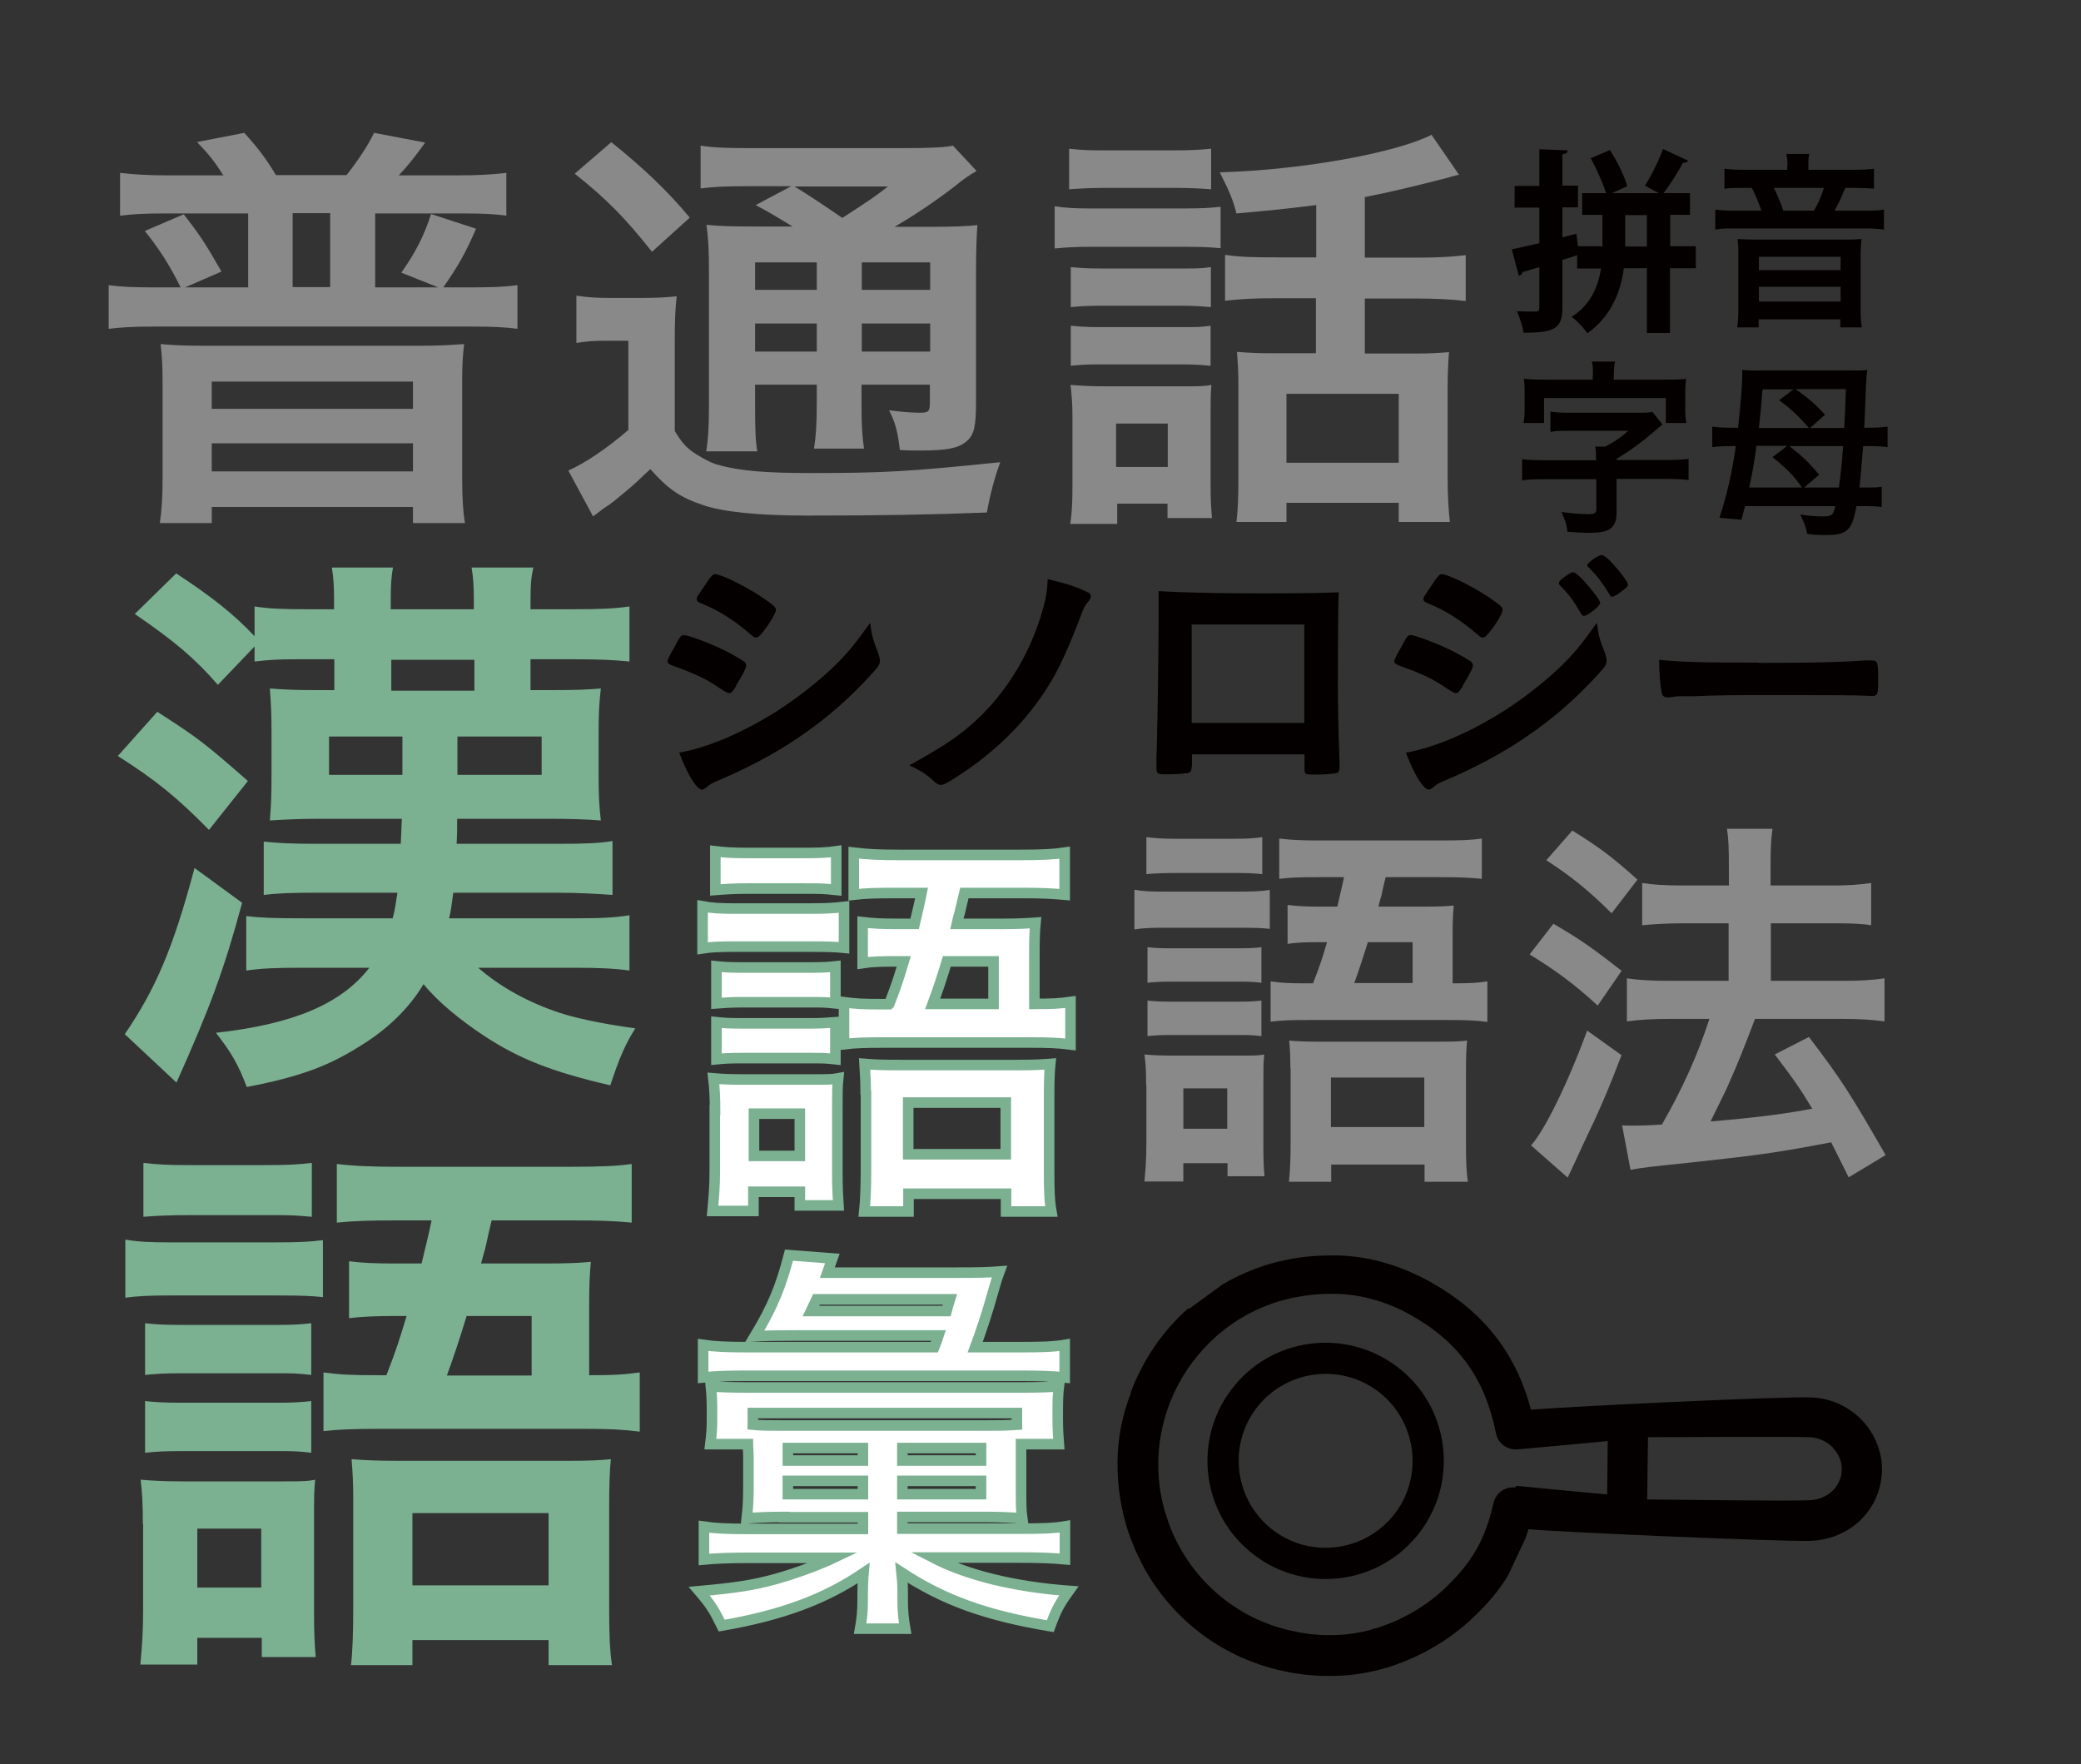
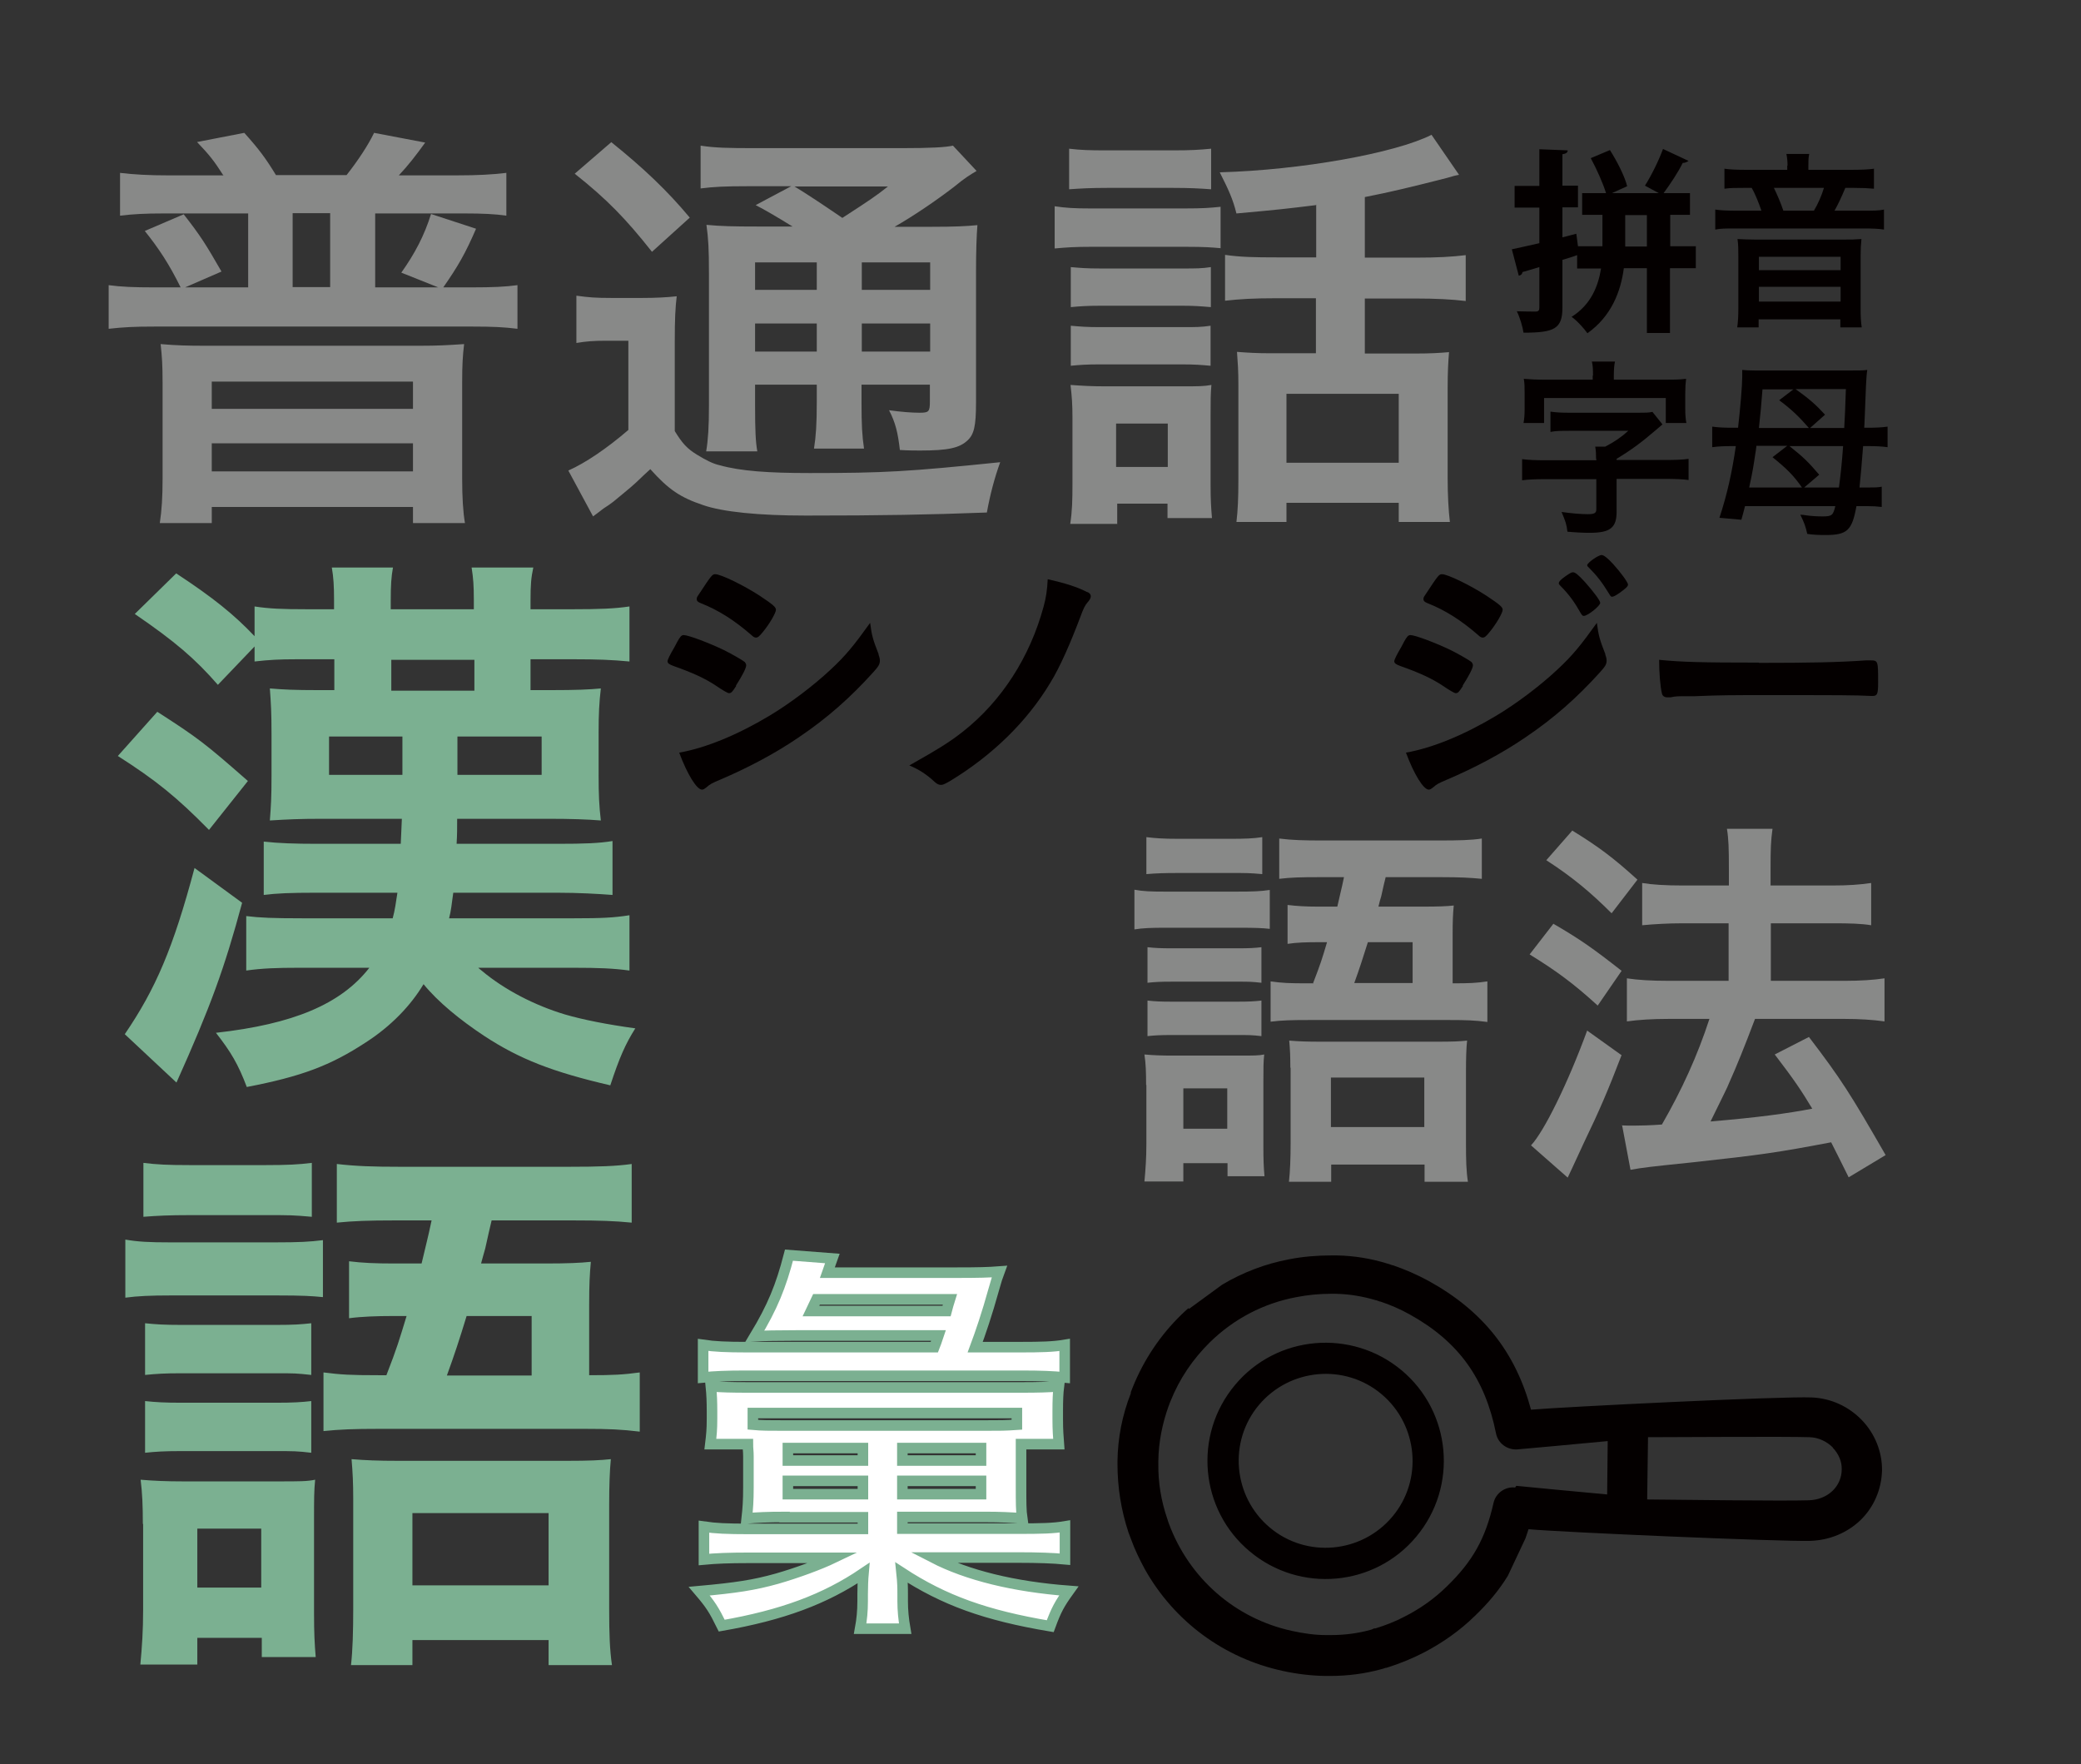
<svg xmlns="http://www.w3.org/2000/svg" id="uuid-f607055b-1e7e-40da-a63c-1250d3fa71b4" data-name="レイヤー 2" width="74.88" height="63.48" viewBox="0 0 74.88 63.48">
  <rect x="0" y="0" width="74.88" height="63.48" fill="#333333" stroke="none" />
  <defs>
    <style>
      .uuid-618dd2e1-0ea5-4201-9f88-29635b90bec3 {
        fill: none;
      }

      .uuid-618dd2e1-0ea5-4201-9f88-29635b90bec3, .uuid-27132ab3-1133-4d52-a3f5-637eff346f3c, .uuid-1173f42f-2081-4ca2-ad3b-d97c73e388d6, .uuid-1e30f823-5626-48a5-a230-400fae9345a2 {
        stroke-width: 0px;
      }

      .uuid-e108eb07-7161-4a83-9d66-8f16cc69449a {
        fill: #fff;
        stroke: #7bb091;
        stroke-miterlimit: 10;
        stroke-width: .38px;
      }

      .uuid-27132ab3-1133-4d52-a3f5-637eff346f3c {
        fill: #7bb091;
      }

      .uuid-1173f42f-2081-4ca2-ad3b-d97c73e388d6 {
        fill: #888988;
      }

      .uuid-1e30f823-5626-48a5-a230-400fae9345a2 {
        fill: #040000;
      }
    </style>
  </defs>
  <g id="uuid-ae33d825-e4e8-45a5-abbb-b2e0037ae40d" data-name="&amp;lt;レイヤー&amp;gt;">
    <g>
      <g>
        <path class="uuid-1173f42f-2081-4ca2-ad3b-d97c73e388d6" d="m8.03,6.3c-.32-.5-.48-.71-.94-1.19l1.7-.33c.54.6.78.93,1.14,1.52h2.54c.41-.52.78-1.08.99-1.52l1.84.35c-.34.47-.61.82-.95,1.18h2.08c.77,0,1.29-.03,1.79-.09v1.54c-.41-.06-.87-.08-1.5-.08h-3.22v2.66h2.27l-1.33-.53c.49-.69.83-1.34,1.07-2.11l1.62.53c-.39.9-.65,1.35-1.18,2.11h1.02c.75,0,1.21-.02,1.65-.08v1.57c-.49-.06-.87-.08-1.65-.08H5.56c-.73,0-1.11.02-1.65.08v-1.57c.44.06.9.08,1.65.08h.94c-.41-.83-.77-1.38-1.29-2.03l1.4-.6c.6.77.78,1.05,1.36,2.06l-1.31.57h2.27v-2.66h-3.08c-.61,0-1.04.02-1.53.08v-1.54c.51.06,1.02.09,1.77.09h1.96Zm-2.18,7.45c0-.61-.02-.91-.07-1.37.56.05,1.02.06,1.55.06h7.8c.63,0,.97-.02,1.57-.06-.05.42-.07.74-.07,1.37v3.47c0,.66.03,1.18.1,1.6h-1.87v-.58h-7.24v.58h-1.87c.07-.46.1-.94.1-1.59v-3.49Zm1.77.96h7.24v-.98h-7.24v.98Zm0,2.25h7.24v-1.01h-7.24v1.01Zm4.26-6.63v-2.66h-1.35v2.66h1.35Z" />
        <path class="uuid-1173f42f-2081-4ca2-ad3b-d97c73e388d6" d="m20.75,10.64c.43.06.68.08,1.24.08h1.12c.48,0,.87-.02,1.24-.06-.05.42-.07.82-.07,1.63v3.22c.27.44.44.63.8.85.31.19.58.33.82.38.75.21,1.75.28,3.24.28,2.67,0,3.54-.05,6.85-.39-.2.55-.36,1.15-.48,1.81-2.11.08-3.8.11-6.51.11-1.69,0-3-.13-3.71-.38-.8-.27-1.23-.55-1.89-1.29l-.26.24c-.37.36-.44.41-1.07.93q-.14.11-.36.25c-.12.09-.2.16-.37.28l-.89-1.65c.61-.27,1.38-.79,2.16-1.46v-3.21h-.83c-.41,0-.68.02-1.04.08v-1.7Zm1.24-5.53c1.17.94,2.03,1.76,2.83,2.72l-1.36,1.23c-.94-1.19-1.63-1.9-2.78-2.81l1.31-1.13Zm6.56,3.06q-.94-.58-1.36-.79l1.28-.68h-1.57c-.82,0-1.21.02-1.69.08v-1.54c.51.08,1,.09,1.94.09h5.3c1.04,0,1.57-.03,1.84-.09l.85.91c-.26.16-.38.22-.82.58-.68.52-1.45,1.04-2.13,1.43h1.33c.83,0,1.24-.02,1.65-.06-.03.39-.05.9-.05,1.73v4.65c0,.85-.07,1.15-.31,1.37-.29.27-.7.36-1.7.36-.15,0-.43,0-.73-.02-.07-.6-.15-.97-.39-1.43.43.06.82.09,1.09.09.34,0,.38-.03.38-.41v-.6h-2.46v.63c0,.82.02,1.19.09,1.67h-1.8c.07-.44.1-.88.1-1.67v-.63h-2.22v.77c0,.88.02,1.29.08,1.63h-1.84c.07-.41.1-.9.1-1.63v-4.78c0-.86-.02-1.23-.09-1.74.51.05.99.06,1.82.06h1.3Zm-1.38,1.27v.99h2.22v-.99h-2.22Zm0,3.21h2.22v-1.01h-2.22v1.01Zm1.42-5.94q.58.35,1.72,1.13c.99-.64,1.21-.79,1.64-1.13h-3.36Zm2.42,3.72h2.46v-.99h-2.46v.99Zm2.46,1.21h-2.46v1.01h2.46v-1.01Z" />
        <path class="uuid-1173f42f-2081-4ca2-ad3b-d97c73e388d6" d="m37.94,7.42c.41.06.7.08,1.31.08h3.36c.68,0,.92-.02,1.31-.06v1.49c-.34-.03-.56-.05-1.24-.05h-3.42c-.58,0-.87.02-1.31.06v-1.52Zm.53-2.07c.43.05.7.06,1.36.06h2.39c.66,0,.94-.02,1.36-.06v1.46c-.41-.03-.77-.05-1.36-.05h-2.39c-.56,0-.95.02-1.36.05v-1.46Zm1.74,13.5h-1.7c.07-.46.08-.85.08-1.43v-2.39c0-.49-.02-.75-.07-1.18.43.03.75.05,1.24.05h2.74c.65,0,.8,0,1.09-.05-.03.33-.03.55-.03,1.08v2.53c0,.56.02.82.05,1.18h-1.6v-.52h-1.81v.72Zm-1.68-9.24c.36.03.54.05,1.07.05h2.93c.53,0,.71,0,1.04-.05v1.44c-.36-.03-.58-.05-1.04-.05h-2.93c-.49,0-.75.02-1.07.05v-1.44Zm0,2.11c.36.03.54.05,1.07.05h2.91c.56,0,.7,0,1.05-.05v1.44c-.34-.03-.54-.05-1.07-.05h-2.91c-.49,0-.75.02-1.05.05v-1.44Zm1.63,5.08h1.86v-1.56h-1.86v1.56Zm7.19-9.42c-1.06.13-1.31.16-2.86.3-.12-.49-.27-.83-.6-1.48,2.93-.08,6.32-.69,7.62-1.35l.99,1.44c-.17.03-.22.05-.43.11-1.21.31-2.08.52-2.96.69v2.18h1.81c.82,0,1.33-.03,1.82-.09v1.65c-.51-.06-1.06-.09-1.82-.09h-1.81v1.98h1.82c.54,0,.85-.02,1.21-.05-.03.35-.05.72-.05,1.29v3.23c0,.62.03,1.17.08,1.59h-1.84v-.69h-4.04v.69h-1.8c.05-.42.07-.83.07-1.55v-3.39c0-.52-.02-.75-.05-1.18.39.03.73.05,1.19.05h1.65v-1.98h-1.43c-.82,0-1.31.03-1.84.09v-1.65c.56.08,1.04.09,1.86.09h1.42v-1.9Zm-1.06,9.27h4.04v-2.48h-4.04v2.48Z" />
      </g>
      <g>
        <path class="uuid-1173f42f-2081-4ca2-ad3b-d97c73e388d6" d="m40.81,32.01c.32.06.59.07,1.1.07h2.6c.59,0,.84-.01,1.18-.06v1.4c-.27-.03-.52-.04-1.1-.04h-2.67c-.47,0-.8.01-1.1.06v-1.43Zm.43,7.02c0-.44-.01-.76-.06-1.09.33.03.63.04,1.05.04h2.34c.56,0,.72,0,.92-.04-.03.27-.03.47-.03,1v2.3c0,.49.01.75.04,1.08h-1.33v-.47h-1.59v.66h-1.4c.04-.43.07-.85.07-1.35v-2.12Zm.01-8.91c.33.04.6.06,1.15.06h1.87c.54,0,.82-.01,1.15-.06v1.33c-.47-.04-.52-.04-1.15-.04h-1.87c-.5,0-.79.01-1.15.04v-1.33Zm.04,3.96c.27.03.46.04.9.04h2.33c.44,0,.62-.01.87-.04v1.28c-.37-.04-.42-.04-.87-.04h-2.33c-.44,0-.62.01-.9.04v-1.28Zm0,1.92c.26.03.47.04.9.04h2.31c.44,0,.64-.01.89-.04v1.28c-.34-.04-.43-.04-.9-.04h-2.31c-.42,0-.62.01-.89.04v-1.28Zm1.29,4.61h1.58v-1.45h-1.58v1.45Zm4.67-5.24c.27-.7.32-.86.5-1.47h-.34c-.39,0-.77.01-1.08.06v-1.4c.33.04.65.06,1.1.06h.69c.11-.5.14-.57.24-1.06h-.9c-.66,0-1.02.01-1.43.06v-1.45c.47.06.9.07,1.54.07h4.21c.72,0,1.15-.01,1.54-.07v1.45c-.42-.04-.79-.06-1.45-.06h-2.01q-.06.23-.16.69c-.03.09-.06.2-.1.37h1.62c.5,0,.83-.01,1.09-.04-.03.32-.04.54-.04,1.06v1.74c.6,0,.85-.01,1.25-.07v1.46c-.45-.06-.78-.07-1.35-.07h-5.09c-.62,0-.96.01-1.36.06v-1.45c.43.06.66.07,1.36.07h.19Zm-.82,3.04c0-.4-.01-.64-.04-.97.34.03.63.04,1.16.04h4.15c.57,0,.83-.01,1.09-.04-.03.27-.04.66-.04,1.12v2.58c0,.6.01,1,.07,1.38h-1.56v-.62h-3.36v.62h-1.52c.04-.36.06-.85.06-1.39v-2.71Zm1.46,2.14h3.36v-1.78h-3.36v1.78Zm2.94-5.18v-1.47h-1.61c-.19.6-.29.92-.49,1.47h2.1Z" />
        <path class="uuid-1173f42f-2081-4ca2-ad3b-d97c73e388d6" d="m55.9,33.24c.95.55,1.43.89,2.45,1.69l-.86,1.25c-.9-.82-1.51-1.26-2.45-1.84l.86-1.11Zm2.45,4.72c-.49,1.28-.8,2-1.35,3.14q-.23.49-.43.93-.1.21-.16.34l-1.32-1.16c.47-.5,1.32-2.22,2.02-4.13l1.23.88Zm-1.78-8.08c.96.59,1.49.99,2.35,1.77l-.93,1.21c-.75-.75-1.42-1.31-2.35-1.91l.93-1.06Zm1.75,10.61c.2.01.32.01.46.01.24,0,.62-.01,1.02-.04.72-1.25,1.28-2.48,1.71-3.8h-1.48c-.56,0-1.06.03-1.49.09v-1.55c.4.06.85.09,1.51.09h2.15v-2.07h-1.65c-.54,0-1.02.03-1.46.07v-1.52c.36.06.83.09,1.48.09h1.64v-.59c0-.76-.01-1.08-.07-1.45h1.64c-.06.44-.07.7-.07,1.45v.59h2.21c.6,0,.99-.03,1.41-.09v1.52c-.37-.06-.77-.07-1.39-.07h-2.22v2.07h2.66c.57,0,1.02-.03,1.43-.09v1.55c-.42-.06-.92-.09-1.43-.09h-3.23q-.55,1.46-.93,2.3c-.04.12-.27.57-.67,1.39,1.68-.14,2.78-.29,3.66-.46-.39-.65-.66-1.05-1.35-1.95l1.23-.63c1.16,1.52,1.49,2.04,2.76,4.25l-1.33.8c-.3-.6-.39-.79-.63-1.26-1.95.37-2.51.45-4.98.72-1.55.16-1.81.19-2.24.27l-.3-1.59Z" />
      </g>
      <g>
        <path class="uuid-1e30f823-5626-48a5-a230-400fae9345a2" d="m61.02,8.87v.78h-.93v2.33h-.83v-2.33h-.83c-.11.84-.45,1.73-1.31,2.34-.12-.17-.38-.46-.57-.59.7-.44.96-1.11,1.06-1.74h-.86v-.48c-.17.06-.35.12-.53.17v1.72c0,.76-.29.9-1.4.9-.03-.21-.13-.55-.24-.77.29.01.58.01.67.01.11,0,.14-.04.14-.14v-1.46c-.23.07-.43.13-.61.18,0,.07-.06.12-.13.13l-.25-.95c.27-.06.61-.13.99-.22v-1.28h-.89v-.78h.89v-1.32l1.02.04c0,.08-.06.12-.19.14v1.13h.56v.78h-.56v1.08l.5-.13s0,.02.06.45h.88v-1.13h-.73v-.78h.86c-.11-.36-.34-.87-.55-1.26l.69-.29c.26.41.53.94.62,1.3l-.55.25h1.69c-.18-.1-.5-.27-.5-.27.23-.36.5-.91.65-1.32l.92.43s-.11.08-.21.07c-.16.33-.46.78-.69,1.09h.95v.78h-.71v1.13h.93Zm-2.54,0h.78v-1.13h-.78v1.13Z" />
        <path class="uuid-1e30f823-5626-48a5-a230-400fae9345a2" d="m64.32,5.96c0-.15-.01-.27-.04-.42h.82c-.03.14-.03.26-.03.42v.15h1.53c.37,0,.63-.01.83-.04v.72c-.22-.02-.4-.03-.72-.03h-.31c-.15.36-.27.61-.39.82h1.01c.39,0,.59,0,.77-.04v.72c-.18-.03-.38-.04-.78-.04h-4.52c-.4,0-.58,0-.77.04v-.72c.2.03.41.04.8.04h.86c-.08-.24-.22-.6-.35-.82h-.29c-.32,0-.48,0-.69.03v-.72c.2.03.44.04.79.04h1.47v-.15Zm2.02,2.66c.27,0,.39,0,.64-.02-.02.2-.03.37-.03.6v1.91c0,.27.01.47.04.67h-.77v-.29h-2.94v.29h-.77c.03-.21.04-.41.04-.67v-1.91c0-.21,0-.39-.03-.6.23.01.36.02.64.02h3.17Zm-3.05,1.1h2.94v-.48h-2.94v.48Zm0,1.13h2.94v-.53h-2.94v.53Zm1.98-3.27c.15-.25.28-.55.36-.82h-1.8c.13.27.25.55.34.82h1.1Z" />
        <path class="uuid-1e30f823-5626-48a5-a230-400fae9345a2" d="m57.43,16.5c0-.15,0-.26-.03-.43h.36c.33-.17.59-.35.83-.57h-2.1c-.31,0-.49,0-.7.04v-.73c.2.03.38.04.7.04h2.45c.27,0,.37,0,.52-.03l.36.45q-.19.16-.27.23c-.51.44-.89.71-1.38,1.01v.04h1.77c.32,0,.61-.01.82-.04v.76c-.21-.03-.52-.04-.82-.04h-1.77v1.18c0,.57-.22.76-.96.76-.23,0-.48-.01-.81-.04-.03-.26-.06-.35-.21-.71.34.05.7.08.94.08s.31-.04.31-.17v-1.09h-1.85c-.3,0-.6.01-.82.04v-.76c.23.03.51.04.82.04h1.85v-.04Zm-.11-2.98c0-.21,0-.34-.04-.51h.83c-.03.15-.04.3-.04.5v.15h1.84c.34,0,.5,0,.76-.03-.02.16-.03.31-.03.53v.55c0,.19.01.35.04.51h-.74v-.9h-4.38v.9h-.74c.03-.15.04-.31.04-.51v-.55c0-.21,0-.37-.03-.53.26.02.43.03.77.03h1.71v-.15Z" />
        <path class="uuid-1e30f823-5626-48a5-a230-400fae9345a2" d="m67.21,17.54c.25,0,.36,0,.5-.03v.73c-.18-.02-.31-.03-.54-.03h-.37c-.16.88-.33,1.04-1.12,1.04-.25,0-.45-.01-.65-.04-.06-.27-.11-.41-.25-.69.08,0,.15.01.2.02.2.03.43.04.6.04.34,0,.38-.04.46-.37h-3.25c-.05.19-.06.25-.13.49l-.79-.07c.27-.82.45-1.61.59-2.58h-.11c-.3,0-.53.01-.74.04v-.74c.22.03.43.04.74.04h.19c.08-.7.15-1.52.15-1.82,0-.03,0-.12,0-.26.12.01.23.02.47.02h3.41c.34,0,.45,0,.62-.02-.04.24-.05.62-.1,1.9t-.01.18h.1c.32,0,.53-.01.74-.04v.74c-.21-.03-.43-.04-.74-.04h-.14q-.07.92-.13,1.49h.31Zm-4.01-1.49c-.01.12-.03.22-.04.28-.06.41-.09.62-.22,1.21h1.9c-.3-.43-.54-.67-1.06-1.09l.53-.41h-1.11Zm.22-2.05c-.05.64-.07.86-.13,1.4h1.8c-.34-.39-.6-.65-1.07-1l.51-.39h-1.11Zm.97,2.05c.51.41.64.53,1.07,1.03l-.54.46h1.25c.06-.46.1-.8.15-1.49h-1.93Zm.22-2.05c.49.35.74.57,1.06.92l-.54.48h1.23q.03-.46.06-1.4h-1.8Z" />
      </g>
      <g>
        <path class="uuid-27132ab3-1133-4d52-a3f5-637eff346f3c" d="m5.66,25.61c1.46.94,1.71,1.13,3.26,2.49l-1.4,1.76c-1.15-1.17-1.9-1.78-3.28-2.66l1.42-1.59Zm3.05,6.88c-.63,2.34-1.13,3.72-2.36,6.46l-1.86-1.74c1.11-1.63,1.74-3.09,2.51-5.98l1.71,1.25Zm8.51,2.34s.04.04.12.1c.82.69,1.92,1.25,2.99,1.57.65.19,1.51.36,2.53.5-.36.57-.57,1.05-.9,2.05-2.07-.48-3.26-.94-4.54-1.78-.86-.57-1.65-1.21-2.18-1.86-.46.77-1.17,1.51-2.07,2.09-1.28.84-2.32,1.23-4.29,1.61-.31-.82-.57-1.26-1.11-1.95,2.78-.31,4.5-1.03,5.52-2.34h-2.55c-.79,0-1.32.02-1.88.1v-1.96c.48.06.96.08,2.01.08h3.26c.08-.29.12-.59.17-.92h-2.95c-.88,0-1.4.02-1.86.08v-1.92c.52.06,1.13.08,1.92.08h3.01c.02-.36.02-.5.04-.9h-2.91c-.75,0-1.19.02-1.84.06.04-.52.06-.81.06-1.61v-1.47c0-.83-.02-1.11-.06-1.67.48.04.88.06,1.71.06h.61v-1.11h-1.34c-.65,0-1,.02-1.53.08v-.54l-1.32,1.38c-.82-.94-1.53-1.55-2.99-2.55l1.49-1.46c1.34.88,2.09,1.49,2.82,2.26v-1.07c.52.08.98.1,1.88.1h.98v-.33c0-.52-.02-.82-.08-1.17h2.2c-.06.33-.08.63-.08,1.19v.31h2.99v-.33c0-.52-.02-.79-.08-1.17h2.22c-.08.36-.1.63-.1,1.19v.31h1.53c.94,0,1.49-.02,2.03-.1v1.98c-.63-.06-1.15-.08-2.01-.08h-1.55v1.11h.75c.9,0,1.36-.02,1.78-.06-.06.52-.08.92-.08,1.59v1.53c0,.73.02,1.11.08,1.63-.48-.04-1.11-.06-1.84-.06h-3.33c0,.38,0,.57-.02.9h3.64c.96,0,1.49-.02,1.97-.1v1.94c-.52-.04-1.23-.08-1.99-.08h-3.74c-.06.44-.08.65-.15.92h4.5c.98,0,1.42-.02,1.99-.11v1.99c-.58-.08-1.13-.1-1.99-.1h-3.45Zm-5.38-8.33v1.38h2.64v-1.38h-2.64Zm5.23-2.76h-2.99v1.11h2.99v-1.11Zm-.61,4.14h3.03v-1.38h-3.03v1.38Z" />
        <path class="uuid-27132ab3-1133-4d52-a3f5-637eff346f3c" d="m4.51,44.6c.46.08.86.1,1.61.1h3.79c.86,0,1.23-.02,1.71-.08v2.05c-.4-.04-.75-.06-1.61-.06h-3.89c-.69,0-1.17.02-1.61.08v-2.09Zm.63,10.23c0-.65-.02-1.11-.08-1.59.48.04.92.06,1.53.06h3.41c.81,0,1.04,0,1.34-.06-.04.4-.04.69-.04,1.46v3.35c0,.71.02,1.09.06,1.57h-1.94v-.69h-2.32v.96h-2.05c.06-.63.1-1.23.1-1.96v-3.1Zm.02-12.99c.48.06.88.08,1.67.08h2.72c.79,0,1.19-.02,1.67-.08v1.94c-.69-.06-.75-.06-1.67-.06h-2.72c-.73,0-1.15.02-1.67.06v-1.94Zm.06,5.77c.4.04.67.06,1.32.06h3.39c.65,0,.9-.02,1.27-.06v1.86c-.54-.06-.61-.06-1.27-.06h-3.39c-.65,0-.9.02-1.32.06v-1.86Zm0,2.8c.38.04.69.06,1.32.06h3.37c.65,0,.94-.02,1.29-.06v1.86c-.5-.06-.63-.06-1.32-.06h-3.37c-.61,0-.9.02-1.29.06v-1.86Zm1.88,6.71h2.3v-2.12h-2.3v2.12Zm6.8-7.63c.4-1.03.46-1.26.73-2.14h-.5c-.56,0-1.13.02-1.57.08v-2.05c.48.06.94.08,1.61.08h1c.17-.73.21-.84.36-1.55h-1.32c-.96,0-1.48.02-2.09.08v-2.11c.69.08,1.32.1,2.24.1h6.13c1.05,0,1.67-.02,2.24-.1v2.11c-.61-.06-1.15-.08-2.11-.08h-2.93q-.08.33-.23,1.01c-.04.13-.08.29-.15.54h2.36c.73,0,1.21-.02,1.59-.06-.04.46-.06.79-.06,1.55v2.53c.88,0,1.23-.02,1.82-.1v2.13c-.65-.08-1.13-.1-1.97-.1h-7.42c-.9,0-1.4.02-1.99.08v-2.11c.63.08.96.1,1.99.1h.27Zm-1.19,4.43c0-.58-.02-.94-.06-1.42.5.04.92.06,1.69.06h6.05c.84,0,1.21-.02,1.59-.06-.04.4-.06.96-.06,1.63v3.77c0,.88.02,1.46.1,2.01h-2.28v-.9h-4.9v.9h-2.21c.06-.52.08-1.23.08-2.03v-3.95Zm2.13,3.12h4.9v-2.6h-4.9v2.6Zm4.29-7.55v-2.14h-2.34c-.27.88-.42,1.34-.71,2.14h3.05Z" />
      </g>
      <g>
        <path class="uuid-1e30f823-5626-48a5-a230-400fae9345a2" d="m26.49,24.68c-.14.22-.18.26-.26.26q-.07,0-.5-.29c-.35-.23-.79-.44-1.5-.69-.16-.06-.21-.1-.21-.17,0-.05.08-.22.24-.49.04-.08.08-.14.1-.19.11-.2.16-.26.24-.26.17,0,.91.28,1.45.54.3.15.68.37.75.43.03.04.05.07.05.12,0,.1-.14.37-.37.73Zm5.12-1.13c.04.1.05.16.05.22,0,.13-.05.21-.24.42-.82.91-1.67,1.66-2.68,2.34-.86.59-1.86,1.11-2.82,1.52-.29.12-.38.17-.49.27-.09.07-.12.09-.17.09-.19,0-.53-.55-.82-1.33.96-.17,2.1-.64,3.25-1.33.72-.43,1.57-1.07,2.19-1.65.55-.51.85-.88,1.43-1.69.06.47.1.6.31,1.14Zm-4.16-.81c-.13.16-.18.2-.25.2-.04,0-.09-.02-.15-.08-.62-.54-1.2-.91-1.84-1.16-.1-.04-.14-.08-.14-.14,0-.04,0-.07.06-.15.48-.73.5-.75.61-.75.2,0,1.02.4,1.59.77.48.32.59.41.59.51,0,.11-.23.51-.47.8Z" />
        <path class="uuid-1e30f823-5626-48a5-a230-400fae9345a2" d="m39.13,21.3c.08.04.12.09.12.15,0,.07-.04.14-.13.24-.07.08-.14.21-.24.49-.35.93-.74,1.83-1.09,2.39-.84,1.4-2.08,2.6-3.57,3.51-.24.14-.29.16-.36.16-.08,0-.14-.03-.22-.1-.29-.27-.56-.45-.92-.6,1.06-.6,1.45-.84,1.92-1.21,1.4-1.1,2.42-2.69,2.91-4.5.09-.32.13-.6.15-.99.62.14,1.07.28,1.43.47Z" />
-         <path class="uuid-1e30f823-5626-48a5-a230-400fae9345a2" d="m42.88,27.59c0,.11-.03.18-.09.21-.08.03-.44.06-.81.06-.34,0-.37-.02-.37-.26,0-.05,0-.16,0-.32.03-.53.08-3.72.08-4.99,0-.26,0-.74,0-1.02.86.05,2.22.08,3.71.08,1.21,0,2.17-.01,2.77-.04-.02.41-.03,1.97-.03,3.26,0,.75.02,1.68.06,2.89v.14c0,.12-.02.18-.08.2-.06.04-.46.07-.78.07-.38,0-.4,0-.4-.22v-.51h-4.05v.45Zm4.05-5.12h-4.05v3.54h4.05v-3.54Z" />
        <path class="uuid-1e30f823-5626-48a5-a230-400fae9345a2" d="m52.64,24.68c-.14.22-.18.26-.26.26q-.07,0-.5-.29c-.35-.23-.79-.44-1.5-.69-.16-.06-.21-.1-.21-.17,0-.05.08-.22.24-.49.04-.08.08-.14.1-.19.11-.2.16-.26.24-.26.17,0,.91.28,1.45.54.3.15.68.37.75.43.03.04.05.07.05.12,0,.1-.14.37-.37.73Zm5.12-1.13c.04.1.05.16.05.22,0,.13-.05.21-.24.42-.82.91-1.67,1.66-2.68,2.34-.86.59-1.86,1.11-2.82,1.52-.29.12-.38.17-.49.27-.09.07-.12.09-.17.09-.19,0-.53-.55-.82-1.33.96-.17,2.1-.64,3.25-1.33.72-.43,1.57-1.07,2.19-1.65.55-.51.85-.88,1.43-1.69.06.47.1.6.31,1.14Zm-4.16-.81c-.13.16-.18.2-.25.2-.04,0-.09-.02-.15-.08-.62-.54-1.2-.91-1.84-1.16-.1-.04-.14-.08-.14-.14,0-.04,0-.07.06-.15.48-.73.5-.75.61-.75.2,0,1.02.4,1.59.77.48.32.59.41.59.51,0,.11-.23.51-.47.8Zm3.29-.66c-.23-.41-.43-.69-.74-1-.05-.05-.06-.07-.06-.09,0-.06.06-.13.23-.25.16-.11.22-.15.28-.15.08,0,.18.08.43.35.31.35.55.67.55.75,0,.11-.45.47-.59.47-.04,0-.06-.02-.1-.08Zm1.39-.75c-.13.09-.22.14-.27.14-.03,0-.05,0-.1-.09-.27-.44-.45-.67-.75-.97-.04-.03-.05-.06-.05-.07,0-.09.4-.37.52-.37.08,0,.22.11.42.33.29.32.53.66.53.73,0,.07-.08.14-.3.3Z" />
        <path class="uuid-1e30f823-5626-48a5-a230-400fae9345a2" d="m63.29,23.85c1.82,0,2.86-.02,3.86-.09h.13c.3,0,.3,0,.3.8,0,.41-.03.48-.2.48h-.04c-.66-.03-1.02-.03-3.89-.03-1.05,0-1.58,0-2.49.04h-.29c-.32,0-.37,0-.56.04-.05,0-.09,0-.11,0-.11,0-.18-.05-.2-.14-.06-.25-.1-.75-.1-1.21.8.08,1.51.1,3.59.1Z" />
      </g>
      <g>
-         <path class="uuid-e108eb07-7161-4a83-9d66-8f16cc69449a" d="m25.28,32.61c.33.06.61.08,1.15.08h2.71c.61,0,.88-.02,1.23-.06v1.47c-.29-.03-.54-.04-1.15-.04h-2.79c-.49,0-.84.01-1.15.06v-1.5Zm.45,7.33c0-.46-.02-.79-.06-1.14.34.03.66.04,1.09.04h2.44c.58,0,.75,0,.96-.04-.03.28-.03.49-.03,1.05v2.4c0,.51.02.78.04,1.12h-1.39v-.49h-1.67v.69h-1.47c.04-.45.08-.88.08-1.41v-2.22Zm.01-9.31c.34.04.63.06,1.2.06h1.95c.57,0,.85-.01,1.2-.06v1.39c-.49-.05-.54-.05-1.2-.05h-1.95c-.52,0-.82.02-1.2.05v-1.39Zm.04,4.14c.28.03.48.04.94.04h2.43c.46,0,.64-.01.91-.04v1.33c-.39-.04-.43-.04-.91-.04h-2.43c-.46,0-.64.02-.94.04v-1.33Zm0,2.01c.27.03.49.04.94.04h2.41c.46,0,.67-.02.93-.04v1.33c-.36-.04-.45-.04-.94-.04h-2.41c-.43,0-.64.01-.93.04v-1.33Zm1.35,4.81h1.65v-1.52h-1.65v1.52Zm4.87-5.47c.28-.73.33-.9.52-1.53h-.36c-.4,0-.81.01-1.12.06v-1.47c.34.04.67.06,1.15.06h.72c.12-.53.15-.6.25-1.11h-.94c-.69,0-1.06.01-1.5.06v-1.51c.5.06.94.08,1.6.08h4.39c.75,0,1.2-.02,1.6-.08v1.51c-.44-.04-.83-.06-1.51-.06h-2.1q-.06.24-.17.72c-.03.09-.06.21-.1.39h1.69c.52,0,.87-.02,1.14-.04-.03.33-.04.57-.04,1.11v1.81c.63,0,.88-.01,1.3-.07v1.53c-.46-.06-.81-.07-1.41-.07h-5.32c-.64,0-1,.01-1.42.06v-1.51c.45.06.69.07,1.42.07h.2Zm-.85,3.18c0-.42-.02-.67-.04-1.02.36.03.66.04,1.21.04h4.33c.6,0,.87-.02,1.14-.04-.03.28-.04.69-.04,1.17v2.7c0,.63.01,1.05.08,1.44h-1.63v-.64h-3.51v.64h-1.59c.04-.38.06-.88.06-1.45v-2.83Zm1.53,2.23h3.51v-1.86h-3.51v1.86Zm3.07-5.41v-1.53h-1.68c-.19.63-.3.96-.51,1.53h2.19Z" />
        <path class="uuid-e108eb07-7161-4a83-9d66-8f16cc69449a" d="m28.23,54.58c-.61,0-.99.02-1.36.05.04-.36.06-.63.06-1.11v-1.12c0-.2-.02-.27-.02-.44h-1.35c.04-.33.06-.52.06-.91v-.27c0-.34-.01-.6-.04-.9.39.03.73.04,1.36.04h9.8c.63,0,.96-.01,1.36-.04-.03.24-.04.52-.04.9v.27c0,.42.02.64.04.91h-1.36v1.53c0,.54,0,.87.04,1.14-.42-.03-.75-.05-1.36-.05h-2.95v.42h4.17c.84,0,1.26-.01,1.68-.08v1.18c-.42-.04-.96-.06-1.68-.06h-3.07c1.24.64,2.91,1.05,4.89,1.2-.33.46-.45.67-.67,1.27-2.32-.39-3.82-.93-5.35-1.93.04.38.04.57.04.78v.25c0,.33.03.64.09.99h-1.62c.06-.33.09-.63.09-.99v-.25c0-.22.01-.54.03-.76-1.39.94-2.92,1.51-5.1,1.89-.28-.57-.4-.76-.81-1.24,1.33-.12,1.98-.22,2.8-.45.73-.21,1.54-.51,2.04-.75h-3.04c-.73,0-1.21.02-1.63.06v-1.18c.41.06.82.08,1.63.08h4.09v-.42h-2.82Zm.43-6.53c-.72,0-1.15.01-1.5.03.64-1.06.94-1.8,1.23-2.92l1.56.12c-.09.25-.11.31-.18.51h4.65c.81,0,1.15-.01,1.54-.04q-.08.21-.2.64c-.25.9-.48,1.57-.67,2.08h1.65c.7,0,1.15-.01,1.57-.08v1.17c-.4-.04-.85-.06-1.57-.06h-9.88c-.73,0-1.15.02-1.56.06v-1.17c.4.06.85.08,1.56.08h6.76q.06-.15.15-.42h-5.11Zm-1.57,3.21c.33.03.58.03,1.14.03h7.19c.6,0,.73,0,1.17-.03v-.42h-9.5v.42Zm1.26.84v.45h2.7v-.45h-2.7Zm0,1.18v.48h2.7v-.48h-2.7Zm5.71-6.11q.06-.23.12-.42h-4.8c-.08.17-.11.23-.2.42h4.87Zm-1.59,5.38h2.83v-.45h-2.83v.45Zm0,1.21h2.83v-.48h-2.83v.48Z" />
      </g>
      <g>
        <path class="uuid-1e30f823-5626-48a5-a230-400fae9345a2" d="m44.44,49.83c-1.51,1.8-1.27,4.49.53,5.99,1.8,1.51,4.49,1.27,5.99-.53,1.51-1.8,1.27-4.49-.53-5.99s-4.49-1.27-5.99.53Zm5.66,4.74c-1.11,1.32-3.09,1.5-4.41.39s-1.5-3.09-.39-4.41c1.11-1.32,3.09-1.5,4.41-.39s1.5,3.09.39,4.41Z" />
        <path class="uuid-1e30f823-5626-48a5-a230-400fae9345a2" d="m42.76,47.07c-.09.08-.17.15-.25.23-.76.74-1.35,1.62-1.75,2.61-.02.05-.04.11-.07.18v.04c-.31.79-.47,1.61-.48,2.45v.1c0,.83.13,1.66.4,2.47l.02.05c.02.05.04.11.06.16.14.39.32.76.51,1.11,1.05,1.86,2.83,3.19,4.96,3.65.5.11,1.01.17,1.51.18h.19c.63,0,1.25-.08,1.83-.24.05-.01.11-.03.16-.05h.04s0-.01,0-.01c0,0,.01,0,.02,0,.45-.14.89-.32,1.32-.54.69-.36,1.31-.8,1.84-1.32.49-.47.88-.94,1.19-1.45l.63-1.34c.04-.11.07-.21.11-.33,1.17.11,9.09.45,10.13.42.7-.02,1.34-.29,1.82-.75.48-.47.75-1.1.77-1.78.01-.66-.25-1.32-.72-1.81-.48-.5-1.12-.79-1.8-.82-1.07-.05-8.96.34-10.11.44-.56-2.08-1.74-3.56-3.68-4.63-.42-.23-.86-.42-1.3-.57,0,0,0,0,0,0,0,0-.01,0-.02,0l-.05-.02s-.09-.03-.13-.04c-.58-.18-1.2-.28-1.81-.29-.05,0-.1,0-.15,0h-.05c-.5,0-1.01.04-1.52.14-.85.16-1.66.47-2.4.91l-1.19.87Zm11.76,6.45c-.36-.04-.7.2-.78.56-.29,1.28-.75,2.1-1.69,3.01-.43.42-.93.78-1.5,1.07-.34.18-.7.32-1.06.43,0,0,0,0,0,0,0,0,0,0-.01,0h-.04s-.07.04-.12.05c-.46.13-.95.19-1.44.19h-.11s-.05,0-.05,0c-.41,0-.82-.06-1.23-.15-2.04-.44-3.7-1.89-4.43-3.86-.02-.04-.03-.09-.04-.12l-.02-.06c-.22-.64-.33-1.31-.32-1.98,0,0,0-.04,0-.05v-.05c.01-.67.14-1.33.37-1.97l.02-.05s.03-.09.05-.13c.32-.8.8-1.51,1.42-2.12.86-.84,1.93-1.4,3.11-1.62.41-.08.83-.12,1.25-.12h.04s.06,0,.11,0c.5.01.98.09,1.45.23.03,0,.06.02.1.03l.05.02s.02,0,.02,0c.36.12.71.27,1.05.46,1.75.97,2.71,2.29,3.11,4.28.07.36.4.6.76.58.38-.03,2.19-.2,3.26-.3l-.02,1.92c-1.07-.1-2.9-.27-3.27-.31Zm11.43-1.43c.21.22.33.5.32.78,0,.29-.12.57-.33.77-.22.21-.52.33-.86.34-.87.03-4.79-.02-5.81-.03l.03-2.24c1.05,0,4.95-.03,5.82,0,.31.01.61.15.83.37Z" />
      </g>
      <rect class="uuid-618dd2e1-0ea5-4201-9f88-29635b90bec3" width="74.88" height="63.48" />
    </g>
  </g>
</svg>